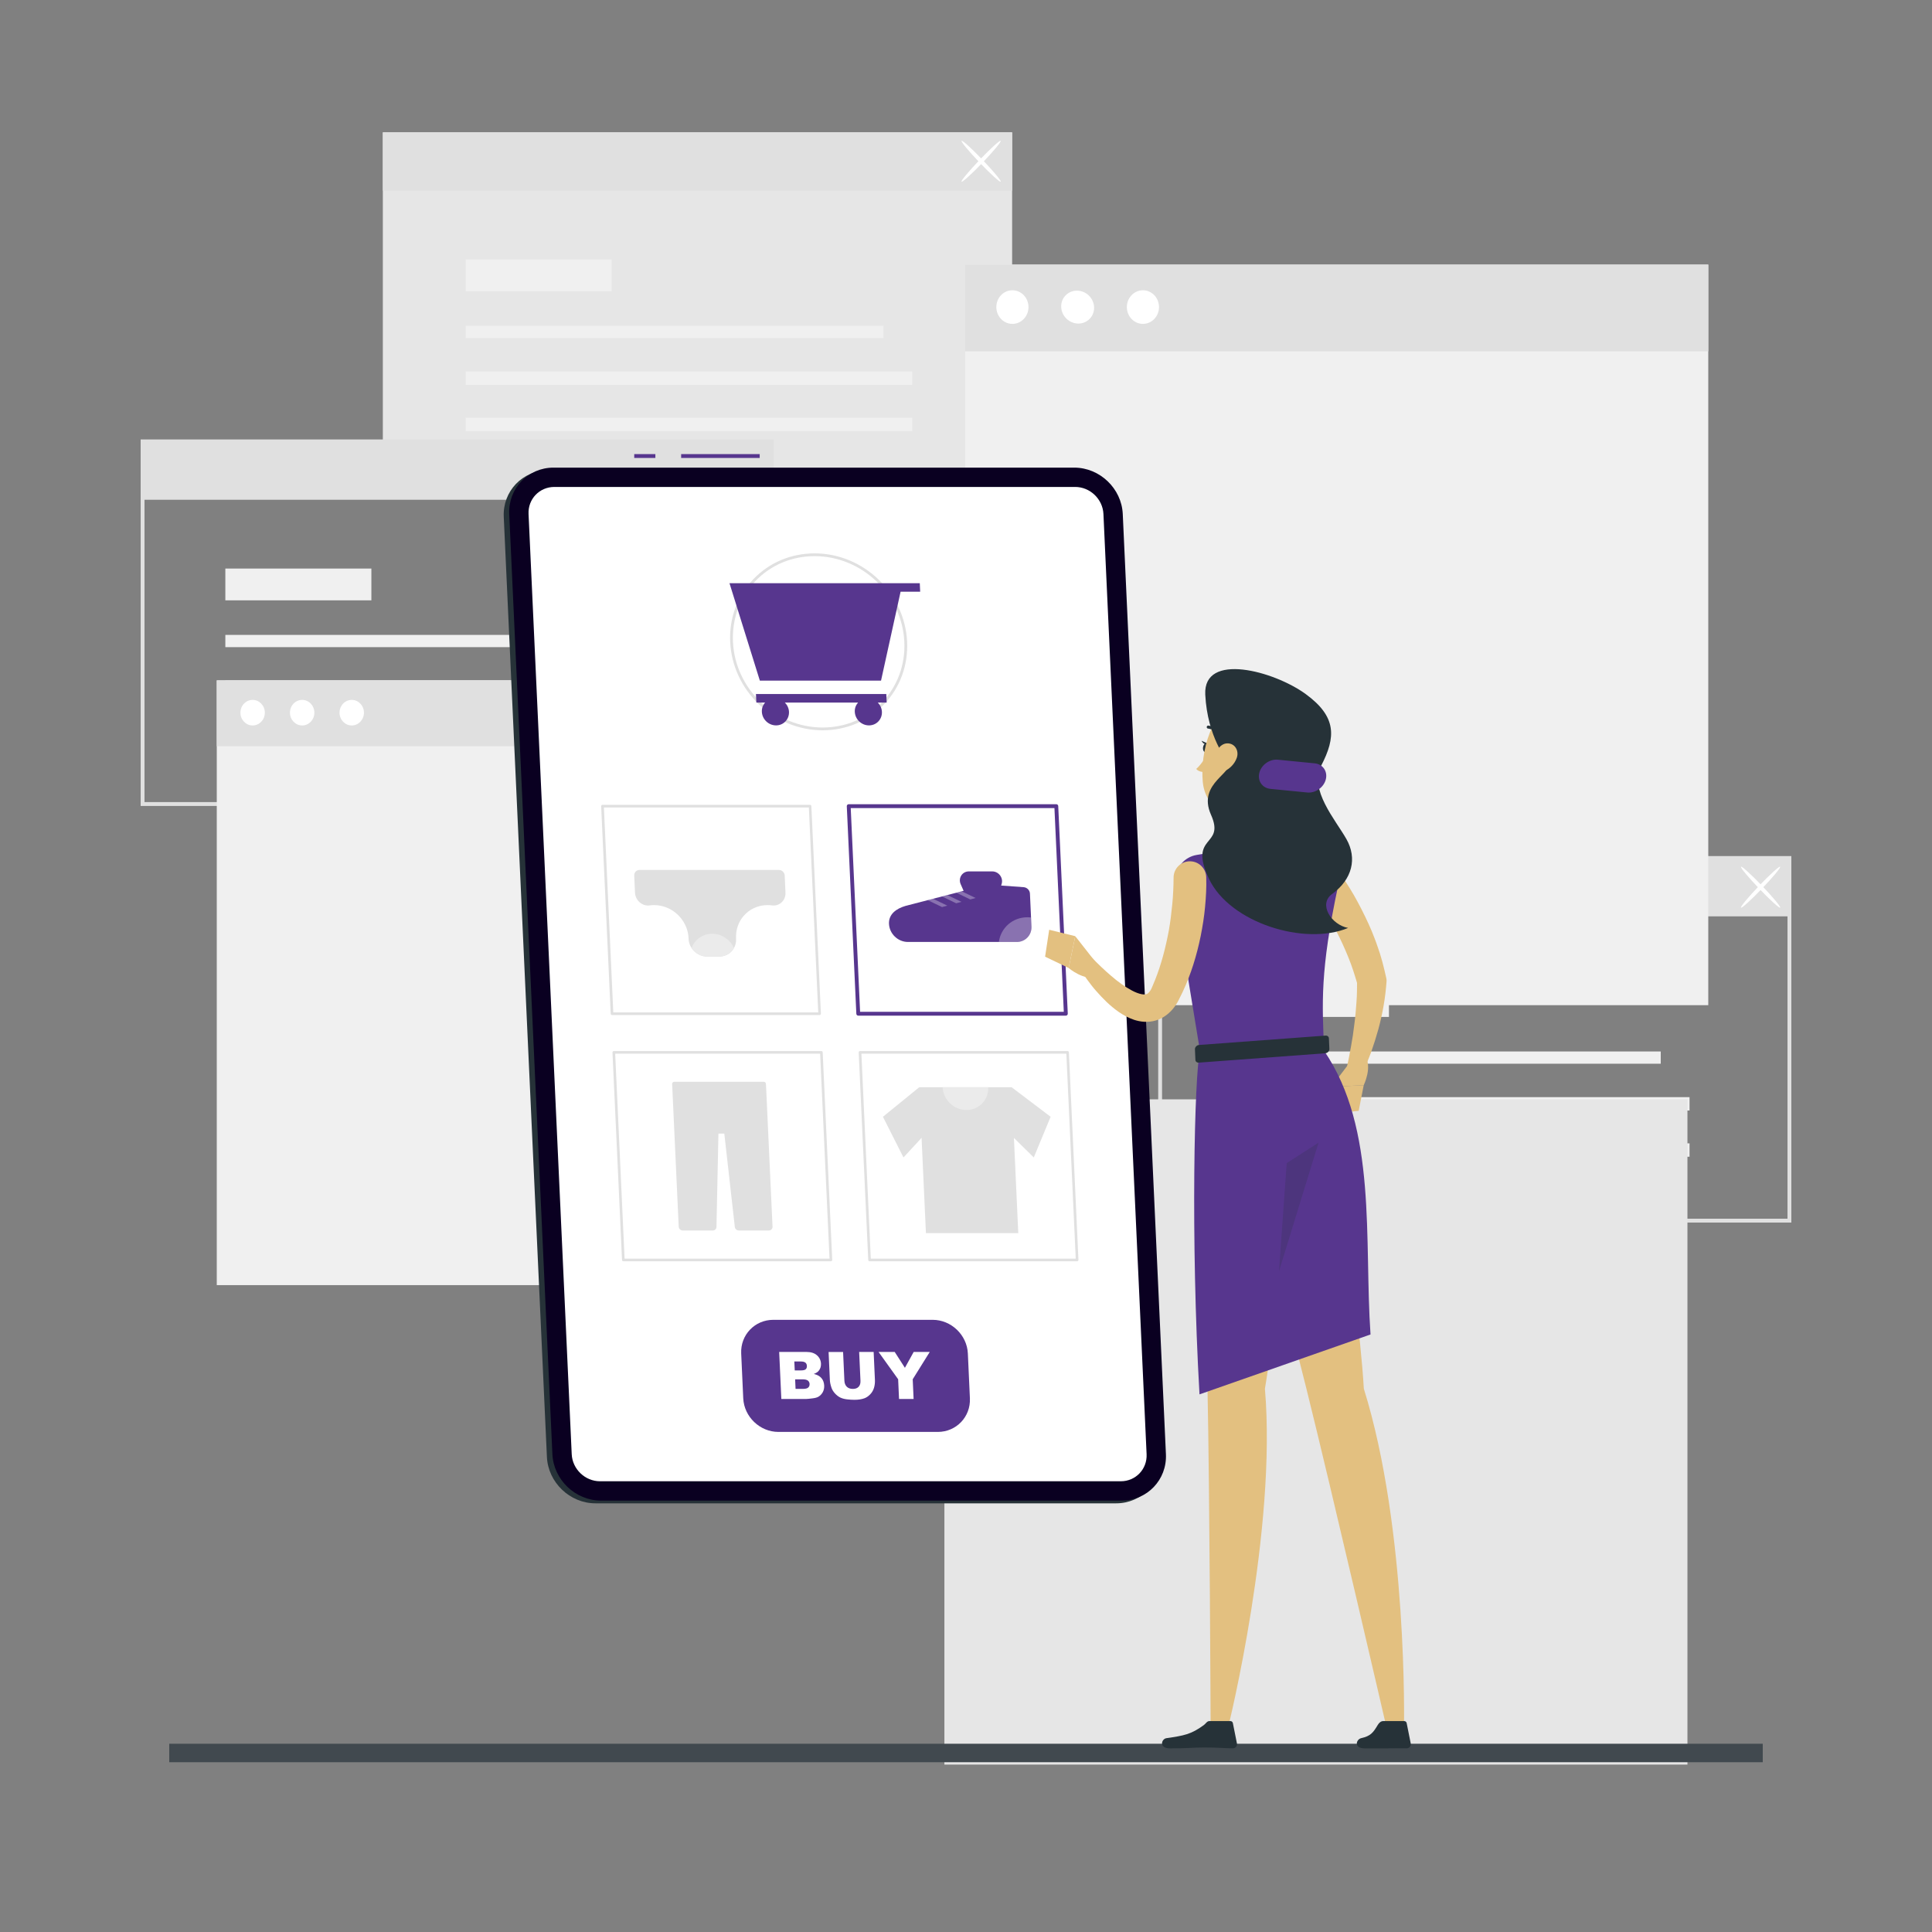
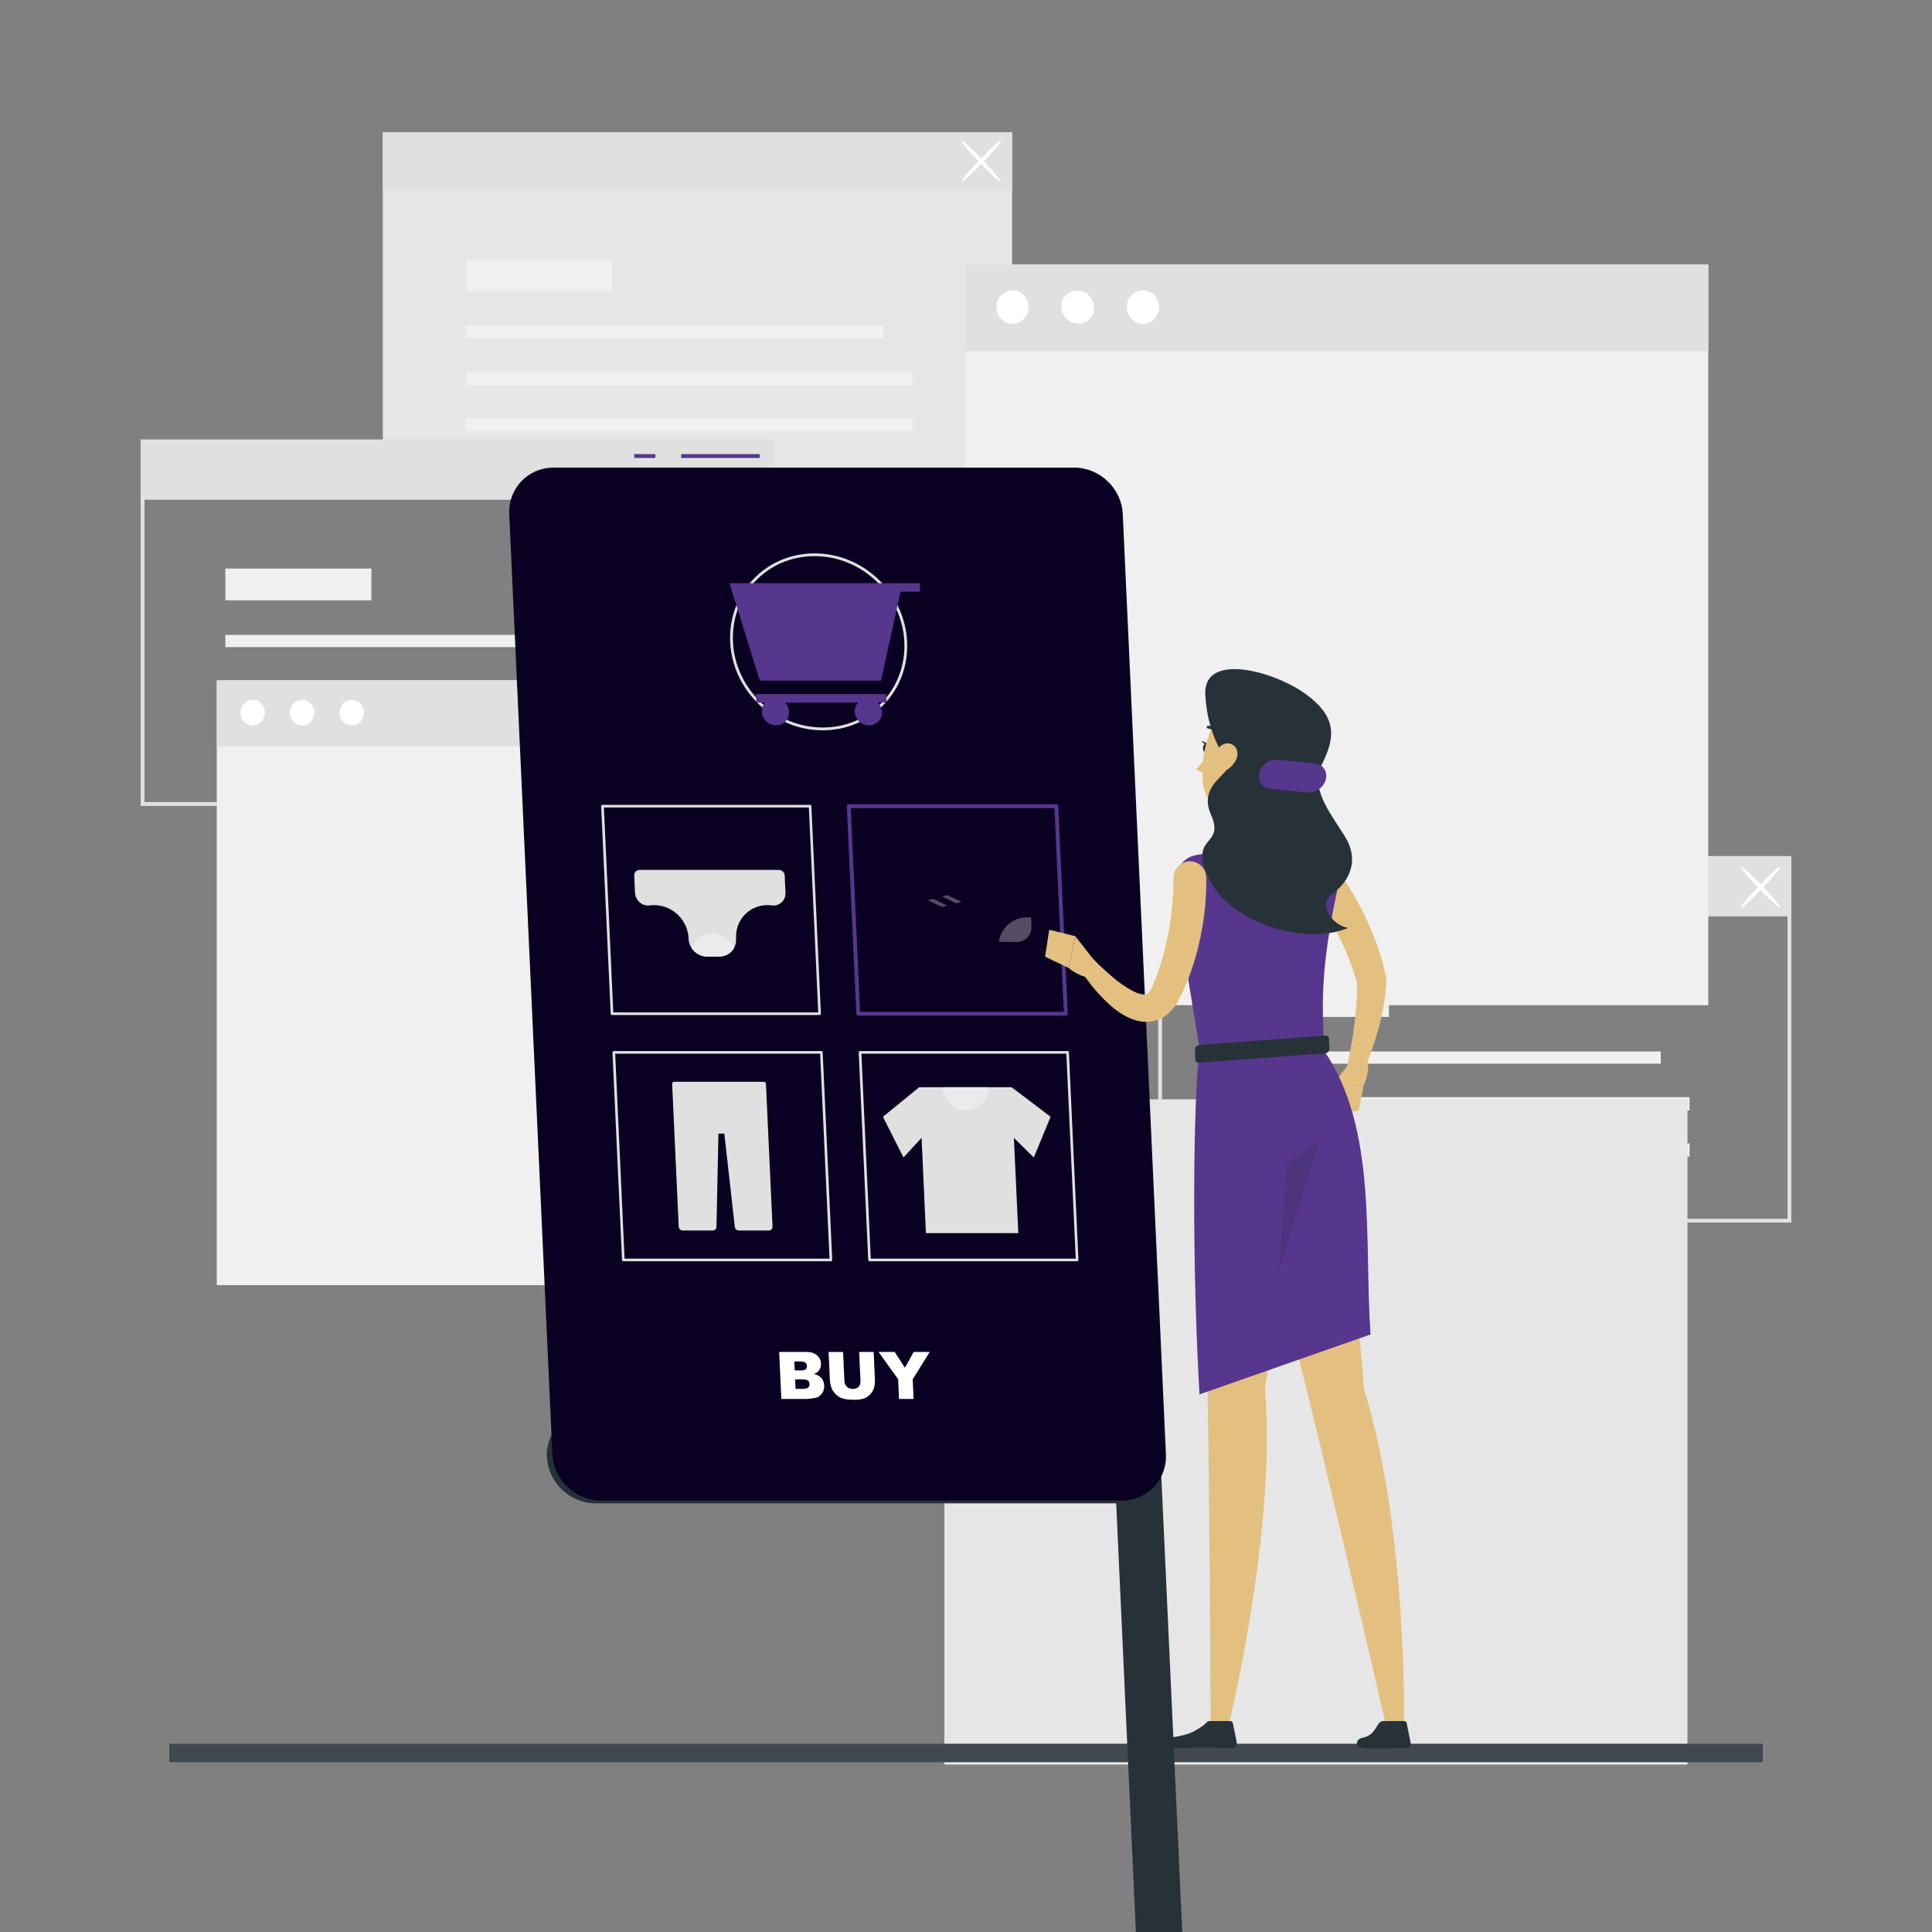
<svg xmlns="http://www.w3.org/2000/svg" id="Layer_12" data-name="Layer 12" viewBox="0 0 500 500">
  <rect x="0" y="0" width="500" height="500" fill="#808080" stroke="none" />
  <defs>
    <style>
      .cls-1 {
        fill: #41494f;
      }

      .cls-1, .cls-2, .cls-3, .cls-4, .cls-5, .cls-6, .cls-7, .cls-8, .cls-9, .cls-10, .cls-11, .cls-12 {
        stroke-width: 0px;
      }

      .cls-2 {
        fill: #57368e;
      }

      .cls-3 {
        fill: #e0e0e0;
      }

      .cls-4 {
        opacity: .3;
      }

      .cls-4, .cls-12 {
        fill: #fff;
      }

      .cls-5 {
        opacity: .2;
      }

      .cls-5, .cls-7 {
        fill: #263238;
      }

      .cls-6 {
        fill: #e3c080;
      }

      .cls-8 {
        fill: #e6e6e6;
      }

      .cls-9 {
        fill: #ebebeb;
      }

      .cls-10 {
        fill: #0a0021;
      }

      .cls-11 {
        fill: #f0f0f0;
      }
    </style>
  </defs>
  <g>
    <g>
      <g>
        <path class="cls-3" d="M463.6,316.4h-163.86v-94.85h163.86v94.85ZM300.74,315.4h161.86v-92.85h-161.86v92.85Z" />
        <rect class="cls-11" x="321.67" y="272.12" width="108.13" height="3.17" />
        <rect class="cls-11" x="321.67" y="283.94" width="115.58" height="3.46" />
        <rect class="cls-11" x="321.67" y="295.9" width="115.58" height="3.46" />
        <rect class="cls-11" x="321.67" y="254.95" width="37.79" height="8.23" />
        <rect class="cls-3" x="300.24" y="222.05" width="162.86" height="15.1" />
      </g>
      <g>
        <path class="cls-12" d="M450.57,234.89c-.21-.2,1.89-2.73,4.69-5.65,2.8-2.92,5.23-5.13,5.44-4.93s-1.89,2.73-4.69,5.65c-2.8,2.92-5.23,5.13-5.44,4.93Z" />
        <path class="cls-12" d="M460.7,234.89c-.21.2-2.64-2.01-5.44-4.93-2.8-2.92-4.9-5.45-4.69-5.65s2.64,2.01,5.44,4.93c2.8,2.92,4.9,5.45,4.69,5.65Z" />
      </g>
    </g>
    <g>
      <g>
        <rect class="cls-8" x="99.08" y="34.25" width="162.86" height="93.85" />
        <rect class="cls-11" x="120.51" y="84.32" width="108.13" height="3.17" />
        <rect class="cls-11" x="120.51" y="96.14" width="115.58" height="3.46" />
        <rect class="cls-11" x="120.51" y="108.1" width="115.58" height="3.46" />
        <rect class="cls-11" x="120.51" y="67.15" width="37.79" height="8.23" />
        <rect class="cls-3" x="99.08" y="34.25" width="162.86" height="15.1" />
      </g>
      <g>
        <path class="cls-12" d="M248.85,47.02c-.21-.2,1.89-2.73,4.69-5.65,2.8-2.92,5.23-5.13,5.44-4.93s-1.89,2.73-4.69,5.65c-2.8,2.92-5.23,5.13-5.44,4.93Z" />
        <path class="cls-12" d="M258.98,47.02c-.21.2-2.64-2.01-5.44-4.93-2.8-2.92-4.9-5.45-4.69-5.65s2.64,2.01,5.44,4.93c2.8,2.92,4.9,5.45,4.69,5.65Z" />
      </g>
    </g>
    <g>
      <path class="cls-3" d="M200.26,208.58H36.4v-94.85h163.86v94.85ZM37.4,207.58h161.86v-92.85H37.4v92.85Z" />
      <rect class="cls-11" x="58.32" y="164.31" width="108.13" height="3.17" />
      <rect class="cls-11" x="58.32" y="176.13" width="115.58" height="3.46" />
      <rect class="cls-11" x="58.32" y="188.09" width="115.58" height="3.46" />
      <rect class="cls-11" x="58.32" y="147.14" width="37.79" height="8.23" />
      <rect class="cls-3" x="36.9" y="114.24" width="162.86" height="15.1" />
    </g>
    <rect class="cls-8" x="244.41" y="284.51" width="192.3" height="172.16" />
    <g>
      <rect class="cls-11" x="56.1" y="176.08" width="150.64" height="156.51" />
      <rect class="cls-3" x="56.1" y="176.08" width="150.64" height="17.05" />
      <path class="cls-12" d="M68.54,184.44c0,1.83-1.42,3.31-3.16,3.31s-3.16-1.48-3.16-3.31,1.42-3.31,3.16-3.31,3.16,1.48,3.16,3.31Z" />
      <path class="cls-12" d="M81.36,184.44c0,1.83-1.42,3.31-3.16,3.31s-3.16-1.48-3.16-3.31,1.42-3.31,3.16-3.31,3.16,1.48,3.16,3.31Z" />
      <path class="cls-12" d="M94.19,184.44c0,1.83-1.42,3.31-3.16,3.31s-3.16-1.48-3.16-3.31,1.42-3.31,3.16-3.31,3.16,1.48,3.16,3.31Z" />
    </g>
    <g>
      <rect class="cls-11" x="249.8" y="68.48" width="192.3" height="191.66" />
      <rect class="cls-3" x="249.8" y="68.48" width="192.3" height="22.45" />
      <path class="cls-12" d="M266.17,79.47c0,2.4-1.86,4.35-4.16,4.35s-4.16-1.95-4.16-4.35,1.86-4.35,4.16-4.35,4.16,1.95,4.16,4.35Z" />
      <path class="cls-12" d="M281.84,76.53c1.7,1.7,1.76,4.4.13,6.02-1.63,1.63-4.32,1.57-6.02-.13-1.7-1.7-1.76-4.4-.13-6.02s4.32-1.57,6.02.13Z" />
      <path class="cls-12" d="M299.95,79.47c0,2.4-1.86,4.35-4.16,4.35s-4.16-1.95-4.16-4.35,1.86-4.35,4.16-4.35,4.16,1.95,4.16,4.35Z" />
    </g>
    <rect class="cls-1" x="43.8" y="451.28" width="412.4" height="4.78" />
  </g>
  <g>
    <g>
-       <path class="cls-7" d="M288.87,389.06h-134.78c-6.6,0-12.25-5.4-12.55-12l-11.17-243.33c-.3-6.6,4.85-12,11.45-12h134.78c6.6,0,12.25,5.4,12.55,12l11.17,243.33c.3,6.6-4.85,12-11.45,12Z" />
+       <path class="cls-7" d="M288.87,389.06h-134.78c-6.6,0-12.25-5.4-12.55-12c-.3-6.6,4.85-12,11.45-12h134.78c6.6,0,12.25,5.4,12.55,12l11.17,243.33c.3,6.6-4.85,12-11.45,12Z" />
      <rect class="cls-2" x="176.28" y="117.52" width="20.33" height="1" />
      <rect class="cls-2" x="164.14" y="117.52" width="5.47" height="1" />
      <path class="cls-10" d="M290.29,388.35h-134.78c-6.6,0-12.25-5.4-12.55-12l-11.17-243.33c-.3-6.6,4.85-12,11.45-12h134.78c6.6,0,12.25,5.4,12.55,12l11.17,243.33c.3,6.6-4.85,12-11.45,12Z" />
-       <path class="cls-12" d="M155.28,383.35c-3.86,0-7.14-3.14-7.32-7l-11.17-243.33c-.18-3.86,2.82-7,6.68-7h134.78c3.86,0,7.14,3.14,7.32,7l11.17,243.33c.18,3.86-2.82,7-6.68,7h-134.78Z" />
      <g>
        <path class="cls-3" d="M212.9,189c-12.61,0-23.35-10.26-23.93-22.88-.28-6.12,1.84-11.88,5.98-16.21,4.13-4.32,9.77-6.7,15.88-6.7,12.61,0,23.35,10.26,23.93,22.88.28,6.12-1.84,11.88-5.98,16.21-4.13,4.32-9.77,6.7-15.88,6.7ZM210.83,143.93c-5.92,0-11.37,2.3-15.36,6.48-4,4.19-6.05,9.75-5.78,15.68.56,12.24,10.97,22.19,23.21,22.19,5.92,0,11.37-2.3,15.36-6.48,4-4.19,6.05-9.75,5.78-15.68-.56-12.24-10.97-22.19-23.21-22.19Z" />
        <g>
          <path class="cls-2" d="M195.72,181.82h2.3c-.57.63-.9,1.47-.85,2.4.09,1.94,1.73,3.51,3.67,3.51s3.43-1.57,3.35-3.51c-.04-.93-.45-1.78-1.07-2.4h18.95c-.56.63-.9,1.47-.85,2.4.09,1.94,1.73,3.51,3.67,3.51s3.43-1.57,3.35-3.51c-.04-.93-.45-1.78-1.07-2.4h2.3l-.1-2.21h-33.73l.1,2.21Z" />
          <polygon class="cls-2" points="238.04 150.93 233.55 150.93 230.56 150.93 188.79 150.93 196.65 176.15 228.01 176.15 233.07 153.14 238.14 153.14 238.04 150.93" />
        </g>
      </g>
      <g>
        <path class="cls-3" d="M215.04,326.41h-53.72c-.18,0-.33-.14-.34-.32l-2.47-53.72c0-.09.03-.18.09-.25.06-.07.15-.11.25-.11h53.72c.18,0,.33.14.34.32l2.47,53.72c0,.09-.03.18-.09.25-.06.07-.15.11-.25.11ZM161.64,325.73h53.04l-2.43-53.04h-53.04l2.43,53.04Z" />
        <path class="cls-3" d="M197.62,279.96h-23.12c-.32,0-.56.26-.55.57l.07,1.52.52,11.34,1.11,24.08c.02.54.49.98,1.03.98h7.8c.52,0,.93-.4.94-.92l.51-24.15h1.52l2.72,24.15c.06.52.51.92,1.02.92h7.8c.54,0,.96-.44.94-.98l-1.11-24.08-.52-11.34-.07-1.52c-.01-.32-.28-.57-.6-.57Z" />
      </g>
      <g>
        <path class="cls-3" d="M278.76,326.41h-53.72c-.18,0-.33-.14-.34-.32l-2.47-53.72c0-.09.03-.18.09-.25.06-.07.15-.11.25-.11h53.72c.18,0,.33.14.34.32l2.47,53.72c0,.09-.03.18-.09.25-.06.07-.15.11-.25.11ZM225.36,325.73h53.04l-2.43-53.04h-53.04l2.43,53.04Z" />
        <g>
          <polygon class="cls-3" points="263.53 319.14 239.63 319.14 237.9 281.37 261.8 281.37 263.53 319.14" />
          <polygon class="cls-3" points="233.82 299.55 228.5 289.02 237.9 281.37 243.11 289.49 233.82 299.55" />
          <polygon class="cls-3" points="267.54 299.55 271.9 289.02 261.8 281.37 257.33 289.49 267.54 299.55" />
          <path class="cls-9" d="M243.95,281.37c.15,3.26,2.91,5.9,6.17,5.9s5.78-2.64,5.63-5.9h-11.8Z" />
        </g>
      </g>
      <g>
        <path class="cls-2" d="M275.84,262.85h-53.72c-.27,0-.49-.21-.5-.48l-2.47-53.72c0-.14.04-.27.14-.37.09-.1.22-.15.36-.15h53.72c.27,0,.49.21.5.48l2.47,53.72c0,.14-.04.27-.14.37-.09.1-.22.15-.36.15ZM222.59,261.85h52.72l-2.42-52.72h-52.72l2.42,52.72Z" />
        <g>
-           <path class="cls-2" d="M264.93,229.6l-5.83-.42.13-.44c.47-1.58-.77-3.22-2.44-3.22h-6.06c-1.71,0-2.81,1.73-2.1,3.32l.75,1.7-.5.13-1.39.37-2.32.6-1.39.36-2.31.6-1.39.36-5.74,1.49h0c-2.38.7-4.38,2.12-4.27,4.64.12,2.59,2.32,4.69,4.91,4.69v-.04s0,.04,0,.04h28.17c2.19,0,3.89-1.78,3.79-3.98l-.39-8.53c-.04-.88-.75-1.6-1.63-1.67Z" />
-           <polygon class="cls-4" points="252.49 232.4 251.11 232.78 247.49 231.03 248.89 230.67 252.49 232.4" />
          <polygon class="cls-4" points="248.83 233.4 247.45 233.77 243.78 231.99 245.17 231.64 248.83 233.4" />
          <polygon class="cls-4" points="245.17 234.38 243.8 234.75 240.08 232.96 241.48 232.6 245.17 234.38" />
          <path class="cls-4" d="M266.84,237.45l.11,2.35c.1,2.2-1.6,3.98-3.79,3.98h-4.66c.5-3.64,3.55-6.39,7.38-6.39.33,0,.65.02.96.06Z" />
        </g>
      </g>
      <g>
        <path class="cls-3" d="M212.11,262.69h-53.72c-.18,0-.33-.14-.34-.32l-2.47-53.72c0-.09.03-.18.09-.25.06-.07.15-.11.25-.11h53.72c.18,0,.33.14.34.32l2.47,53.72c0,.09-.03.18-.09.25-.06.07-.15.11-.25.11ZM158.72,262.01h53.04l-2.43-53.04h-53.04l2.43,53.04Z" />
        <g>
          <path class="cls-3" d="M203.08,226.58l.2,4.46c.09,1.95-1.53,3.54-3.48,3.28-.39-.05-.78-.08-1.17-.08-1.3,0-2.52.29-3.6.82-1.35.66-2.47,1.67-3.27,2.91-.87,1.37-1.34,3.02-1.26,4.8v.2c.05.87-.15,1.69-.55,2.38-.73,1.32-2.15,2.21-3.81,2.21h-3.14c-1.66,0-3.16-.89-4.02-2.21-.46-.69-.74-1.51-.78-2.38v-.2c-.09-1.78-.71-3.43-1.71-4.8-.91-1.25-2.13-2.26-3.53-2.91-1.13-.53-2.37-.82-3.68-.82-.4,0-.78.03-1.16.08-1.92.27-3.69-1.32-3.78-3.28l-.2-4.46c-.04-.8.58-1.44,1.37-1.44h36.06c.8,0,1.47.64,1.51,1.44Z" />
          <path class="cls-9" d="M189.96,245.35c-.73,1.32-2.15,2.21-3.81,2.21h-3.14c-1.66,0-3.16-.89-4.02-2.21.78-2.17,2.84-3.7,5.31-3.7s4.68,1.53,5.65,3.7Z" />
        </g>
      </g>
      <g>
-         <path class="cls-2" d="M242.71,370.58h-41.26c-4.79,0-8.88-3.92-9.1-8.7l-.53-11.61c-.22-4.79,3.52-8.7,8.3-8.7h41.26c4.79,0,8.88,3.92,9.1,8.7l.53,11.61c.22,4.79-3.52,8.7-8.3,8.7Z" />
        <g>
          <path class="cls-12" d="M201.65,349.88h7.04c1.17,0,2.09.29,2.74.87.65.58,1,1.3,1.04,2.16.03.72-.16,1.34-.59,1.85-.28.34-.71.61-1.27.81.88.21,1.54.57,1.98,1.08.44.51.67,1.16.71,1.93.03.63-.09,1.2-.36,1.7-.27.5-.65.9-1.15,1.2-.31.18-.78.32-1.41.4-.84.11-1.4.17-1.68.17h-6.49l-.56-12.17ZM205.67,354.66h1.64c.59,0,.99-.1,1.21-.3.22-.2.32-.49.3-.88-.02-.35-.14-.63-.38-.83-.24-.2-.64-.3-1.21-.3h-1.66l.11,2.31ZM205.89,359.44h1.92c.65,0,1.1-.11,1.35-.34.26-.23.37-.54.36-.93-.02-.36-.16-.65-.43-.87s-.74-.33-1.4-.33h-1.91l.11,2.47Z" />
          <path class="cls-12" d="M222.35,349.88h3.75l.33,7.25c.03.72-.05,1.4-.24,2.04-.19.64-.52,1.2-.98,1.68-.46.48-.94.81-1.46,1.01-.72.27-1.59.41-2.61.41-.59,0-1.24-.04-1.94-.12-.7-.08-1.3-.25-1.78-.49-.48-.25-.93-.6-1.34-1.05-.41-.45-.7-.92-.87-1.4-.27-.77-.42-1.46-.44-2.06l-.33-7.25h3.75l.34,7.43c.03.66.24,1.18.62,1.56.39.37.9.56,1.56.56s1.15-.18,1.5-.55c.35-.37.51-.89.48-1.56l-.34-7.43Z" />
          <path class="cls-12" d="M227.37,349.88h4.18l2.64,4.11,2.27-4.11h4.16l-4.41,7.07.23,5.1h-3.77l-.23-5.1-5.07-7.07Z" />
        </g>
      </g>
    </g>
    <g>
      <g>
        <path class="cls-6" d="M344.53,222.98c.97,1.21,1.75,2.28,2.54,3.45.79,1.15,1.53,2.31,2.27,3.48,1.45,2.35,2.74,4.8,3.95,7.29.62,1.24,1.17,2.52,1.72,3.79.51,1.3,1.04,2.58,1.48,3.91.96,2.62,1.64,5.36,2.25,8.11l.04.18c.06.26.07.53.06.78-.16,2.11-.39,4.21-.76,6.27-.35,2.06-.81,4.09-1.35,6.09-.56,1.99-1.17,3.96-1.86,5.9-.73,1.94-1.47,3.81-2.43,5.72-.52,1.04-1.78,1.46-2.82.95-.88-.44-1.32-1.41-1.12-2.32l.02-.09c.39-1.83.8-3.77,1.12-5.67.36-1.9.64-3.81.86-5.72.26-1.9.42-3.81.55-5.7.15-1.89.15-3.77.16-5.63l.1.97c-.69-2.36-1.42-4.71-2.37-7.01-.93-2.3-1.97-4.57-3.12-6.8-1.14-2.23-2.4-4.4-3.73-6.53-.66-1.07-1.34-2.12-2.05-3.15-.69-1.01-1.46-2.09-2.11-2.96l-.08-.11c-1.4-1.86-1.03-4.51.84-5.91,1.83-1.37,4.41-1.04,5.83.73Z" />
        <path class="cls-6" d="M349.6,274.62l-5.06,6.64,8.39-.41s2.33-4.77.32-7.56l-3.65,1.33Z" />
        <polygon class="cls-6" points="344.62 288.21 351.63 287.48 352.93 280.85 344.54 281.26 344.62 288.21" />
      </g>
      <g>
        <path class="cls-6" d="M330.62,203.26c-.79,4.93-1.45,13.95,2.09,17.1,0,0-3.25,6.6-11.47,10.38-6.7-3.88-3.76-9.86-3.76-9.86,5.42-1.49,5.14-5.54,4.06-9.32l9.08-8.3Z" />
        <path class="cls-7" d="M312.91,193.63c-.09.66-.52,1.15-.95,1.08s-.71-.65-.61-1.31.52-1.15.95-1.08c.43.06.71.65.61,1.31Z" />
        <path class="cls-7" d="M312.48,192.39l-1.52-.68s.64,1.35,1.52.68Z" />
        <path class="cls-6" d="M312.53,195.12s-1.52,2.68-2.95,3.88c.76.94,2.29.78,2.29.78l.66-4.65Z" />
        <path class="cls-7" d="M315.25,190.35c.09.02.2.01.29-.04.19-.11.25-.35.14-.54-1.09-1.87-2.89-1.98-2.97-1.99-.22-.01-.4.15-.41.37-.01.22.15.4.37.41.07,0,1.47.11,2.33,1.6.06.1.15.16.25.18Z" />
        <path class="cls-6" d="M335.48,194.09c-1.65,8.03-2.18,11.47-6.86,15.05-7.05,5.38-16.56,1.6-17.34-6.77-.71-7.53,2.11-19.4,10.5-21.5,8.27-2.07,15.35,5.19,13.7,13.22Z" />
        <path class="cls-6" d="M314.01,271.97s-2.05,62.23-1.51,87.43c.56,26.21.81,87.43.81,87.43h4.58s12.59-50.88,9.47-87.43c4.73-28.07,7.92-87.43,7.92-87.43h-21.27Z" />
        <path class="cls-6" d="M315.38,271.97s16.45,62.23,22.72,87.43c6.52,26.21,20.67,87.43,20.67,87.43h4.58s1.03-50.88-10.39-87.43c-1.65-28.07-11.94-87.43-11.94-87.43h-25.64Z" />
        <path class="cls-2" d="M304.2,227.62c.07-3.16,2.36-5.83,5.48-6.36,2.68-.46,6.18-.99,9.46-1.29,4.97-.45,10.8-.28,15.24,0,1.95.12,3.85.27,5.57.46,4.31.5,7.25,4.58,6.35,8.82-4.72,22.18-4.12,30.36-3.62,42.71,13.83,20.22,10.31,48.9,12.01,73.4l-44.26,15.5c-2.32-40.39-1.31-82.72.12-88.9-4.21-25.89-6.49-38.36-6.35-44.35Z" />
        <polygon class="cls-5" points="331 329.01 333 301.01 341.23 295.73 331 329.01" />
        <path class="cls-7" d="M343,272.58l-32.78,2.43c-.47.03-.83-.27-.85-.72l-.12-2.73c-.02-.55.47-1.08,1.04-1.12l32.78-2.43c.47-.03.83.27.85.72l.12,2.73c.02.55-.47,1.08-1.04,1.12Z" />
        <polygon class="cls-6" points="322 219.43 329.78 221.29 331.39 219.56 328.83 218.95 322 219.43" />
        <path class="cls-6" d="M312.17,226.97c.04,1.45.03,2.65-.03,3.95-.06,1.27-.15,2.54-.27,3.8-.23,2.53-.64,5.03-1.13,7.52-1.02,4.98-2.5,9.88-4.72,14.58l-.89,1.79c-.17.32-.26.55-.49.93-.25.41-.5.78-.75,1.12-1.02,1.38-2.65,2.8-4.71,3.42-2.06.63-4.08.37-5.64-.14-1.59-.53-2.87-1.27-4.04-2.07-2.31-1.61-4.11-3.48-5.8-5.39-.85-.95-1.61-1.96-2.35-2.97-.75-1.02-1.44-2.03-2.12-3.16-.6-.99-.28-2.29.72-2.88.85-.52,1.93-.35,2.6.34l.05.05c1.57,1.62,3.29,3.27,5.01,4.73,1.71,1.48,3.54,2.81,5.32,3.75.88.47,1.76.81,2.49.95.74.15,1.23.06,1.47-.08.24-.14.51-.39.88-.95.1-.15.17-.29.22-.4.07-.14.2-.47.29-.69l.62-1.48c1.65-4.12,2.79-8.53,3.61-12.99.4-2.24.65-4.5.88-6.76.11-1.13.19-2.27.24-3.39.05-1.1.09-2.31.09-3.26v-.16c0-2.33,1.88-4.23,4.22-4.23,2.29,0,4.16,1.82,4.23,4.1Z" />
        <path class="cls-6" d="M283.43,248.85l-5.15-6.56-1.71,8.23s4.03,3.45,7.23,2.21l-.37-3.87Z" />
        <polygon class="cls-6" points="271.53 240.62 270.47 247.59 276.57 250.51 278.28 242.28 271.53 240.62" />
        <path class="cls-7" d="M317.65,196.92c2.42,3.03-8.01,5.48-4.24,13.95,3.77,8.47-6.03,4.96-.52,16.58,5.41,11.41,24.82,17.39,36,12.7-4.33-.79-7.79-6.14-4.15-8.78,5.23-3.78,6.54-9.23,3.71-14.22-2.83-4.99-9.74-12.84-6.55-18.95,3.89-7.47,4.03-12.73-3.99-18.58-8.17-5.97-26.54-10.96-25.99.14.55,11.09,5.73,17.16,5.73,17.16Z" />
        <path class="cls-2" d="M338.34,205.1l-9.55-.94c-2.11-.21-3.4-2.07-2.88-4.15h0c.52-2.08,2.68-3.6,4.78-3.4l9.55.94c2.11.21,3.4,2.07,2.88,4.15h0c-.52,2.08-2.68,3.6-4.78,3.4Z" />
        <path class="cls-6" d="M320.07,196.15c-.57,1.6-1.82,2.79-3.09,3.38-1.91.87-3.19-.76-2.94-2.73.23-1.78,1.51-4.37,3.56-4.42,2.02-.04,3.12,1.94,2.47,3.77Z" />
      </g>
      <path class="cls-7" d="M313,445.41h5.43c.3,0,.56.21.63.5l1.05,5.25c.15.68-.36,1.32-1.06,1.31-2.89-.05-3.77-.22-7.41-.22-3.12,0-3.81.23-8.8.23-3.02,0-2.26-2.45-.98-2.64,4.5-.66,6.39-.96,9.7-3.4.51-.38.81-1.03,1.44-1.03Z" />
      <path class="cls-7" d="M357.98,445.41h5.43c.3,0,.56.21.63.5l1.05,5.25c.15.68-.36,1.32-1.06,1.31-2.89-.05-1.96.01-5.6.01h-5.19c-3.02,0-2.24-2.35-.98-2.64,2.48-.56,3.12-1.44,4.29-3.4.32-.54.81-1.03,1.44-1.03Z" />
    </g>
  </g>
</svg>